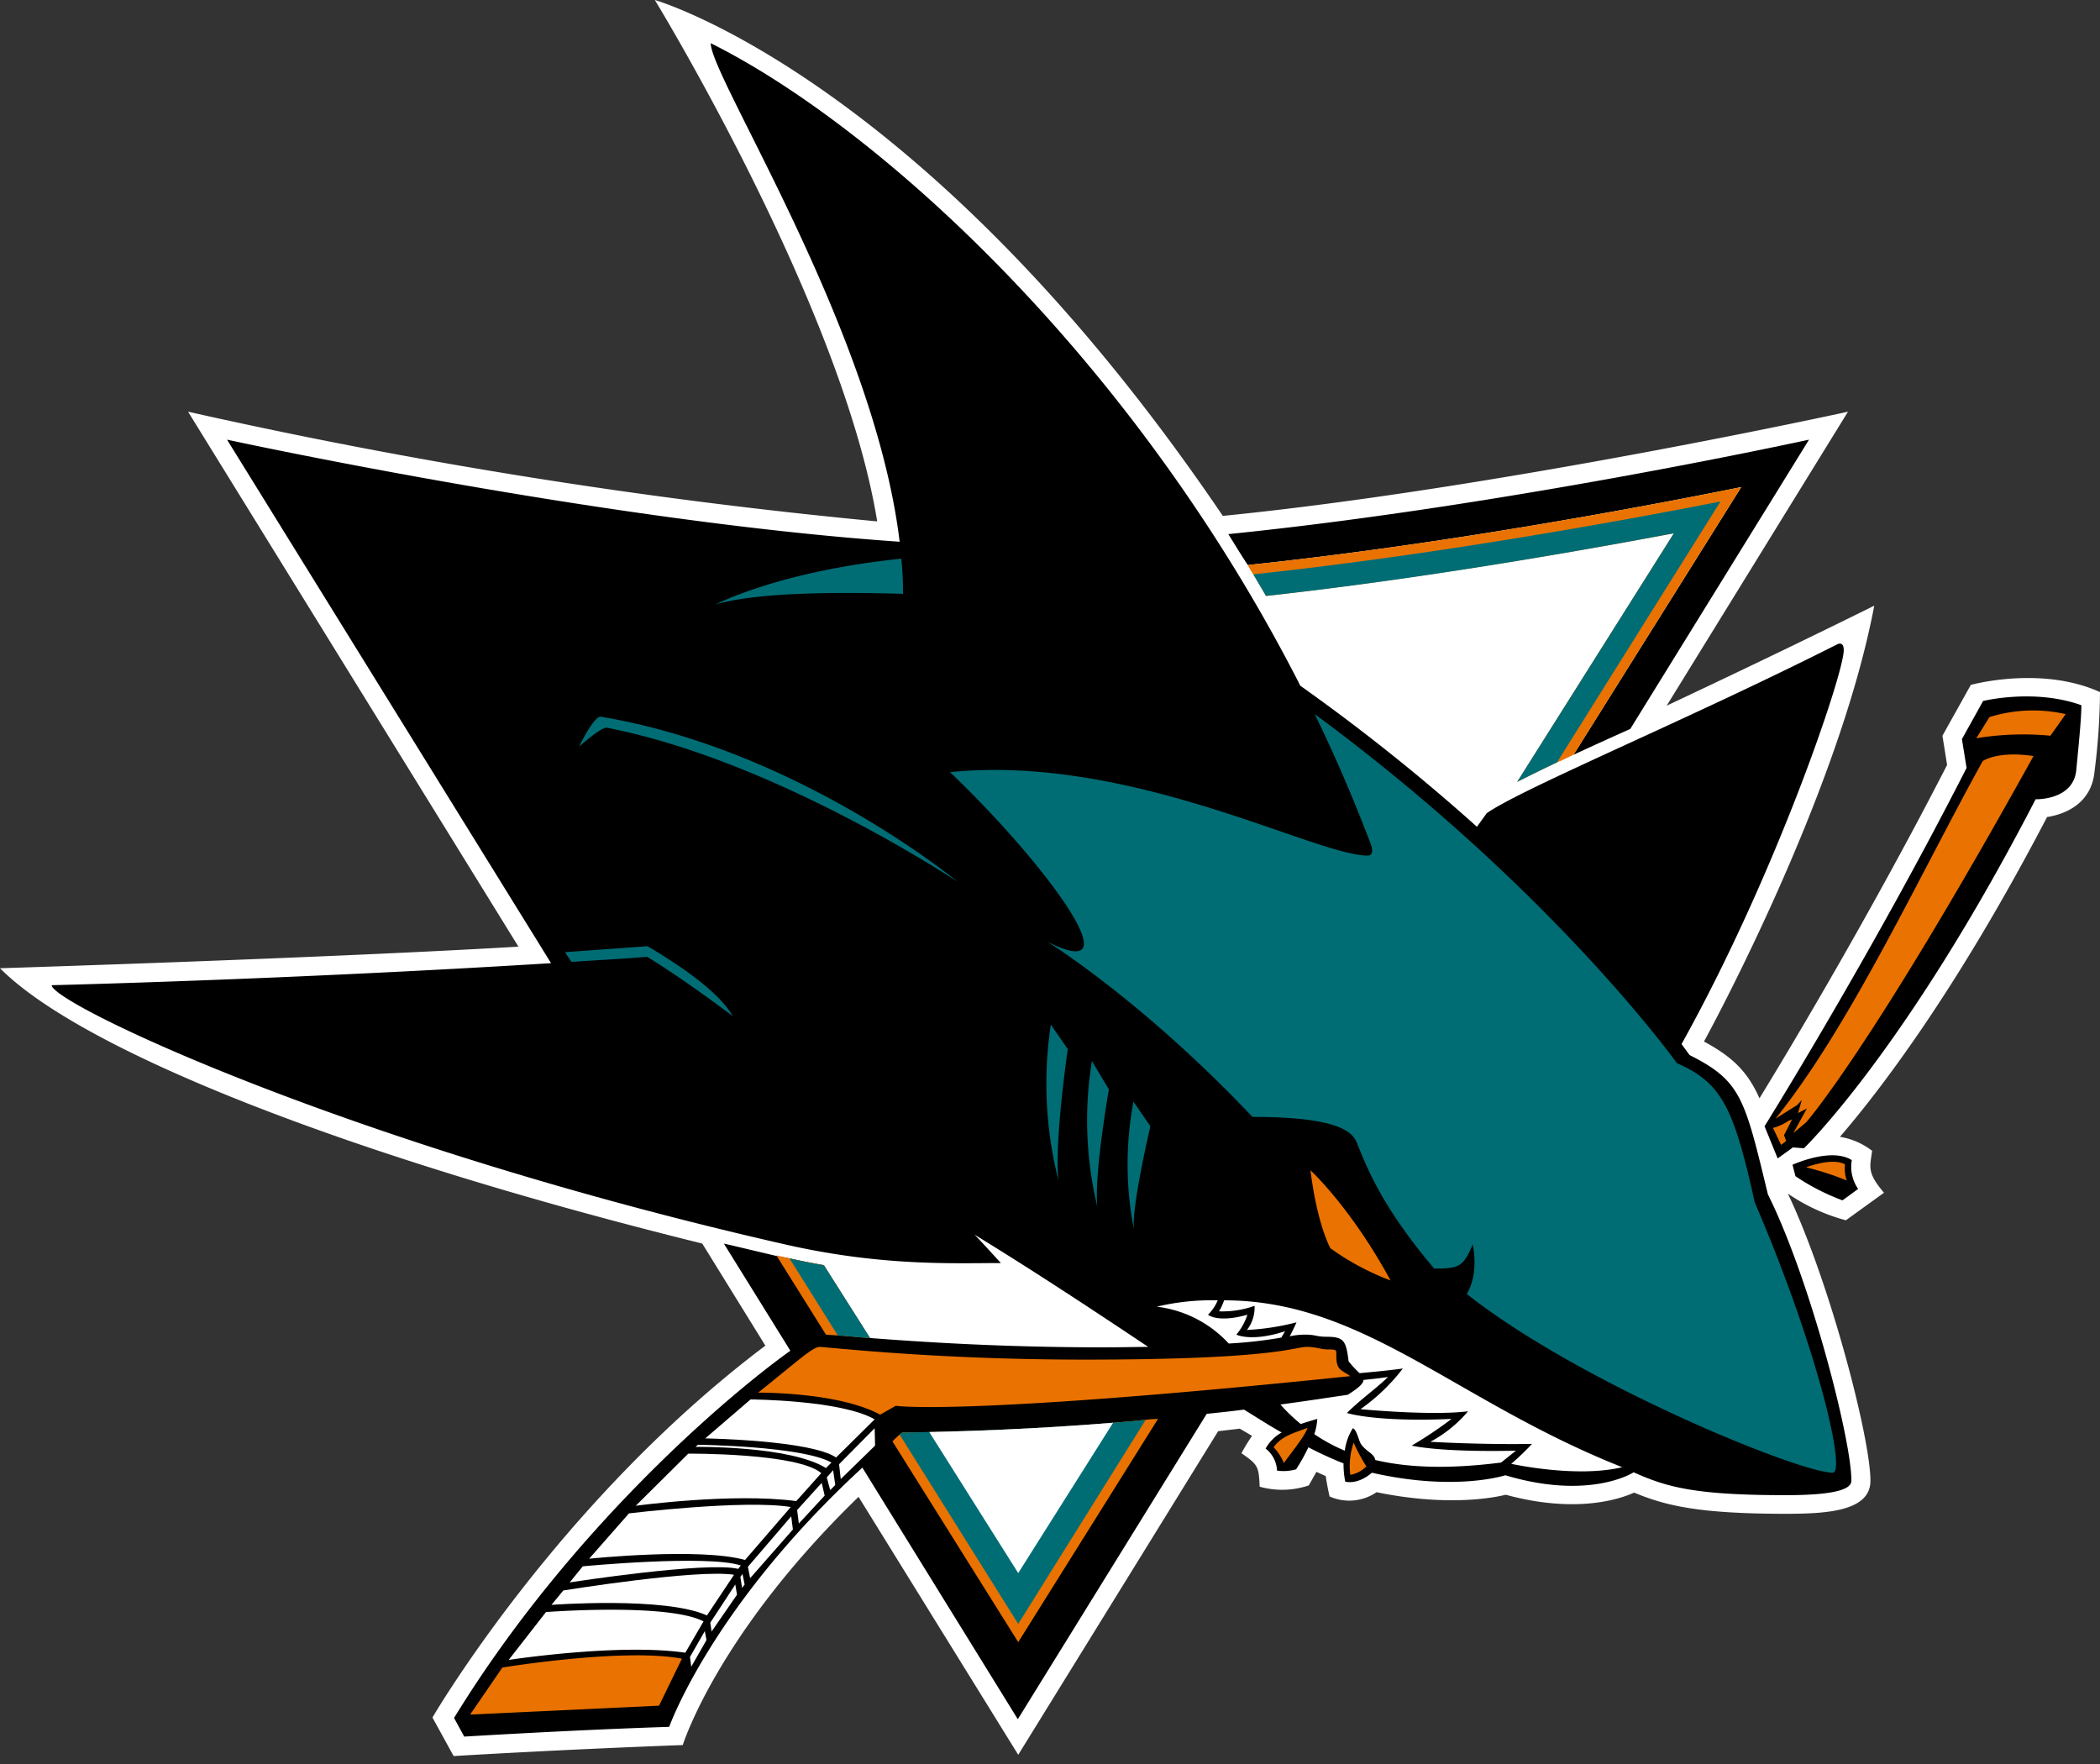
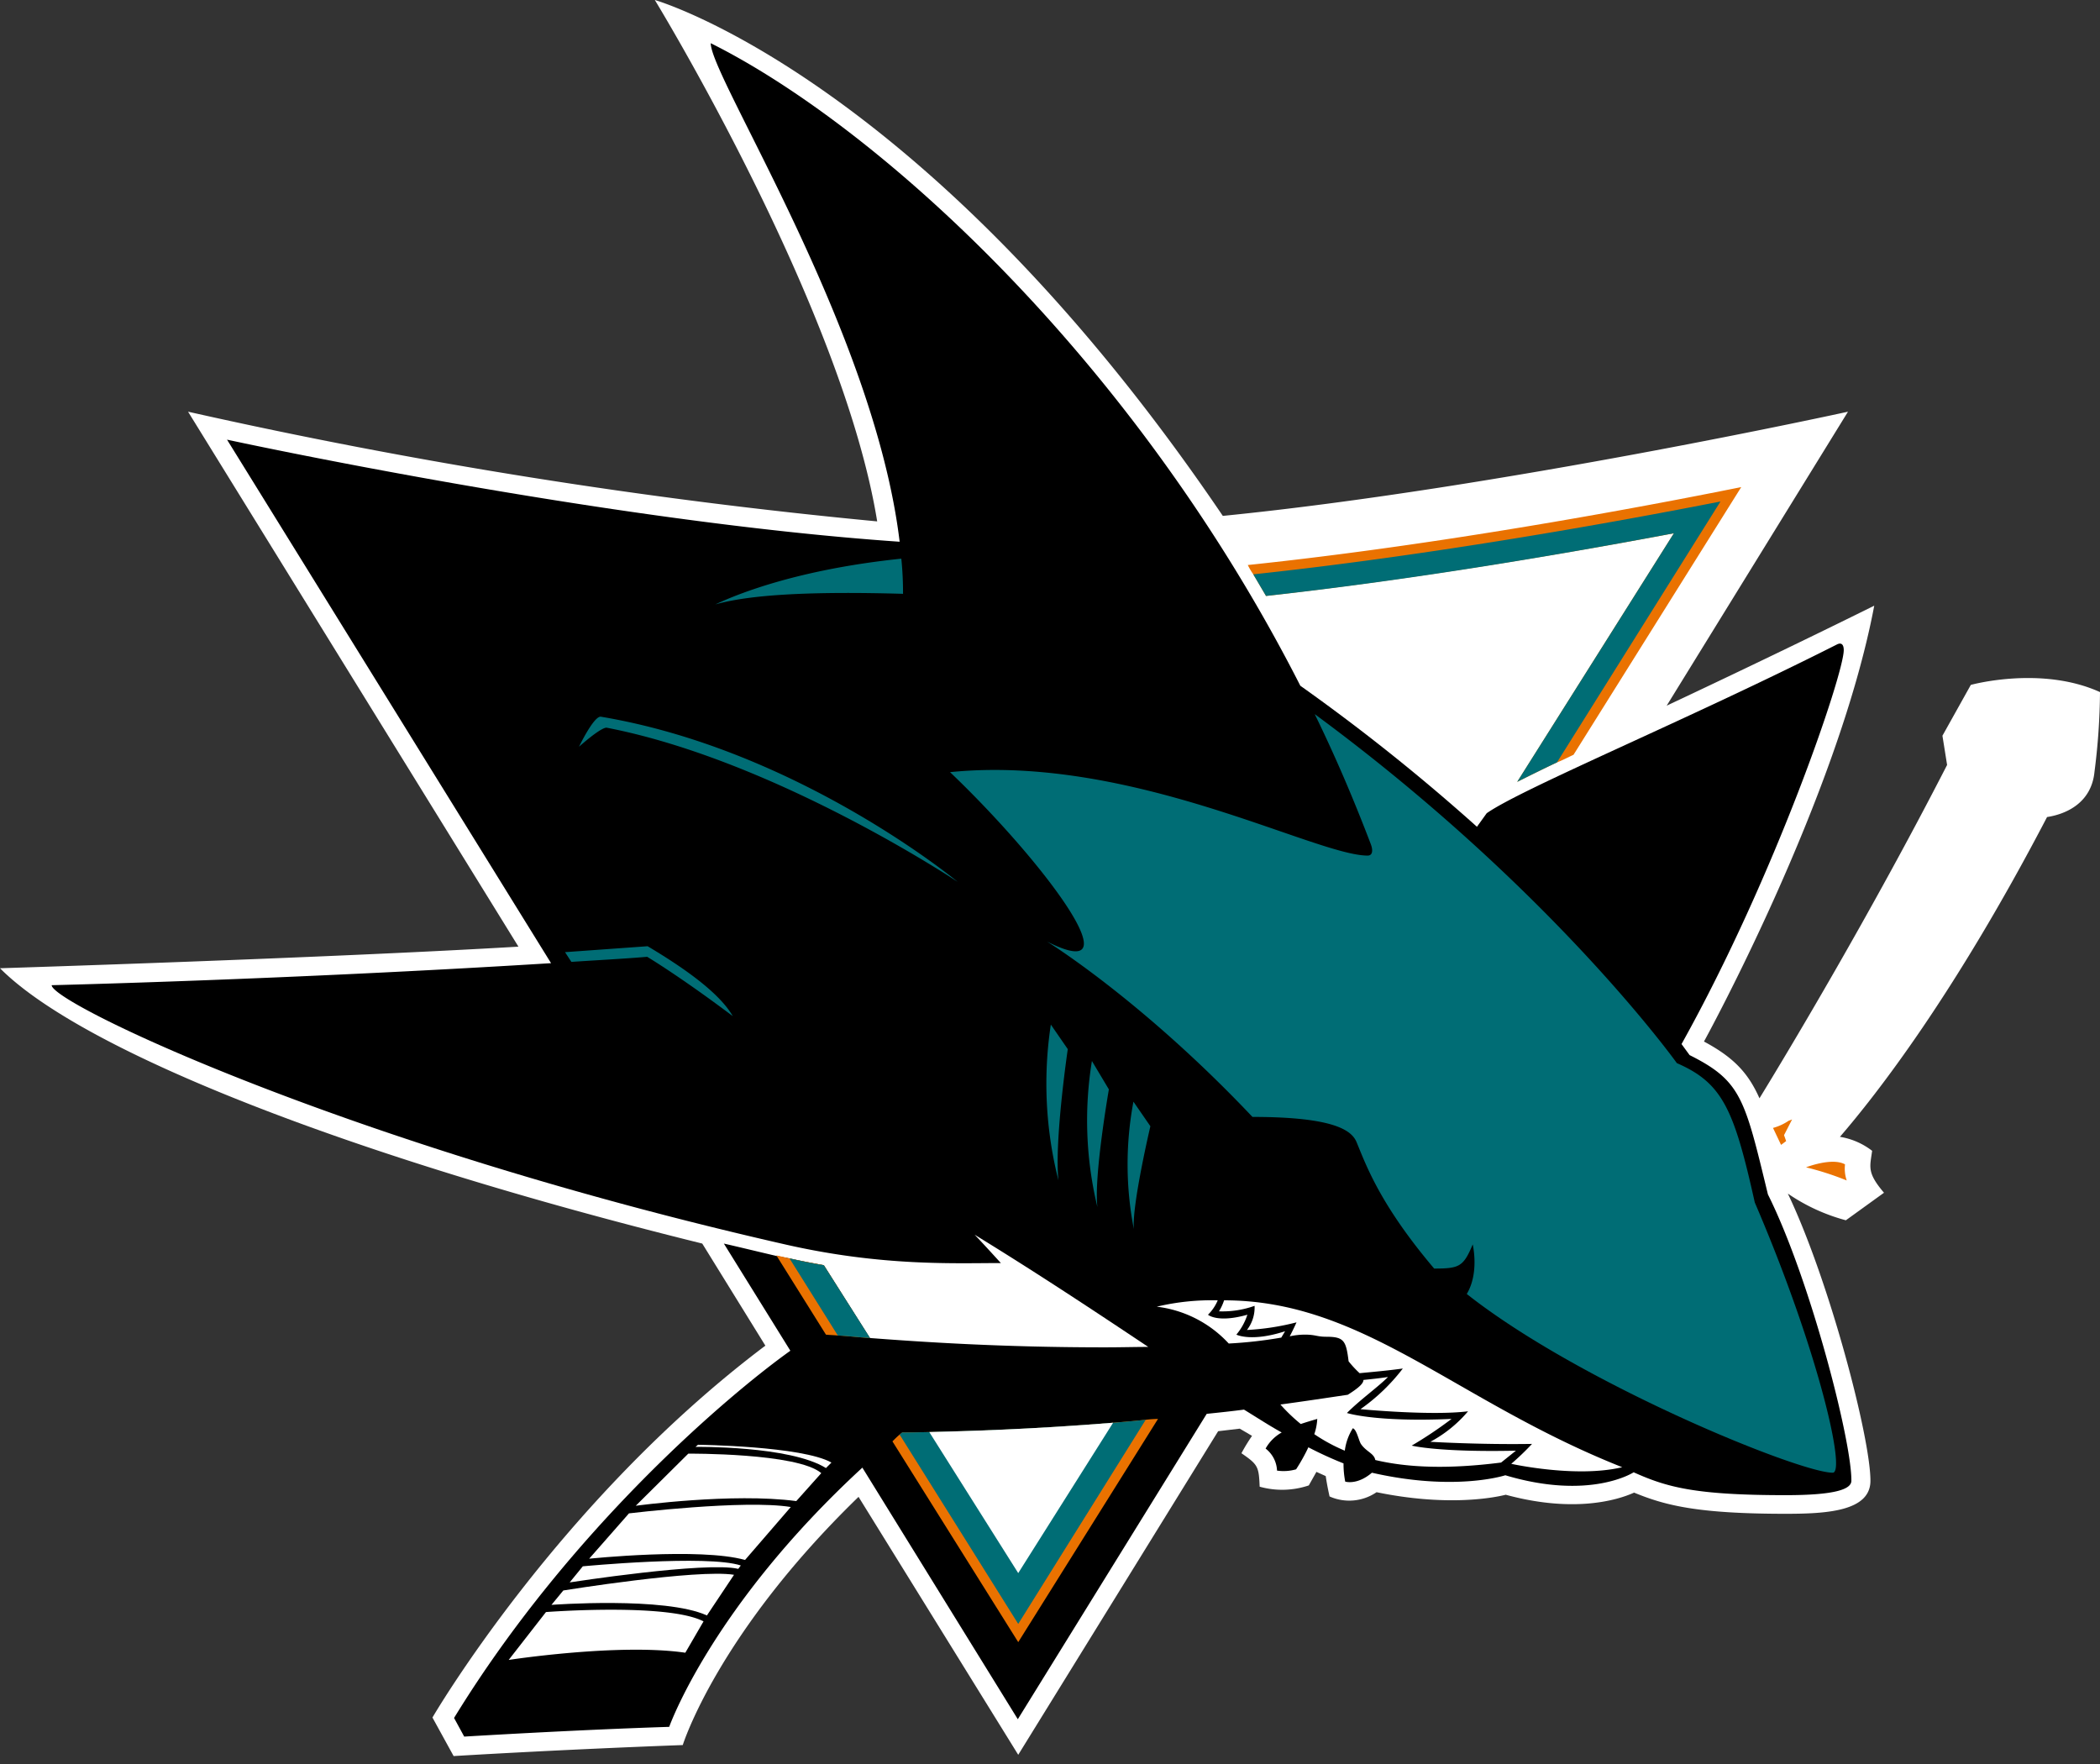
<svg xmlns="http://www.w3.org/2000/svg" width="263.576" height="221.409" viewBox="0 0 263.576 221.409">
  <rect x="0" y="0" width="263.576" height="221.409" fill="#333333" stroke="none" />
  <path fill="#fff" d="m247.362 85.963-3.562 6.38.585 3.667c-9.516 18.554-19.83 35.778-23.55 41.839-1.436-3.243-3.297-5.157-6.965-7.124 0 0 16.8-30.515 21.371-54.704-12.759 6.327-26.05 12.547-26.05 12.547l22.754-36.895s-43.805 9.623-78.467 13.078C116.158 9.675 82.188 0 82.188 0s23.55 38.49 27.91 65.442a693 693 0 0 1-86.494-13.769l41.466 67.144C40.828 120.252 0 121.527 0 121.527c10.367 10.42 43.859 23.605 88.142 34.556l7.921 12.812c-26.049 19.617-41.785 46.676-41.785 46.676l2.658 4.838s12.919-.797 28.76-1.382c0 0 4.307-13.929 22.063-31.153l20.042 32.375 25.092-40.615 2.712-.32 1.541.905a22 22 0 0 0-1.329 2.18c2.074 1.435 2.18 1.647 2.286 4.199a10.47 10.47 0 0 0 6.167-.16l.957-1.7 1.17.53c.16 1.17.478 2.553.478 2.553a6.07 6.07 0 0 0 5.901-.532c8.506 1.754 14.3.798 16.214.32 8.4 2.285 13.876.743 16.108-.267 3.881 1.595 7.922 2.658 19.032 2.658 5.157 0 10.633-.319 10.633-4.146 0-5.423-5.157-25.146-10.367-36.044a23.7 23.7 0 0 0 7.283 3.35l4.785-3.456c-2.18-2.552-1.754-3.243-1.489-5.263a8.94 8.94 0 0 0-4.04-1.755c4.625-5.369 14.354-17.809 25.996-40.137 2.446-.372 5.582-1.807 5.954-5.688a82 82 0 0 0 .691-9.995c-7.39-3.349-16.214-.903-16.214-.903" />
-   <path d="m218.548 61.136-21.052 33.598a464 464 0 0 1 7.124-3.242l22.434-36.31s-38.117 8.346-72.885 11.855c.798 1.276 1.595 2.605 2.446 3.88 23.87-2.498 48.75-7.123 61.933-9.78" />
  <path d="M221.897 149.916c-2.923-12.067-3.349-14.247-9.834-17.49l-1.01-1.382c11.801-21.159 20.36-46.464 20.36-49.44 0-.745-.319-.958-.797-.745-18.82 9.516-39.446 18.022-44.018 21.212l-1.223 1.7a249 249 0 0 0-22.168-17.702c-21-41.254-53.215-70.28-74.001-80.646 0 4.306 20.52 35.99 23.71 62.571-37.214-2.552-84.421-12.812-84.421-12.812l40.669 65.708c-33.386 2.073-62.678 2.764-62.678 2.764 0 2.286 37.266 20.096 92.289 32.589 12.014 2.71 20.999 2.286 26.846 2.286-1.116-1.223-2.18-2.393-3.296-3.562 7.975 4.89 15.258 9.728 21.797 14.088-1.648 0-3.456.053-5.423.053-13.184 0-23.178-.691-29.505-1.17l-5.794-9.144c-1.436-.265-2.871-.531-4.306-.85-.585-.107-1.117-.213-1.702-.32-2.498-.584-4.89-1.169-6.538-1.54l8.346 13.449c-7.815 5.582-27.75 22.487-42.21 46.091l1.275 2.34s13.982-.851 25.73-1.223c0 0 5.317-15.098 24.243-32.535l19.51 31.578 23.71-38.33c1.542-.16 3.083-.319 4.678-.531 1.648 1.01 3.19 2.02 4.732 2.87a5.27 5.27 0 0 0-2.02 2.02 3.68 3.68 0 0 1 1.435 2.765 5.7 5.7 0 0 0 2.392-.16 23 23 0 0 0 1.542-2.764 47 47 0 0 0 4.412 2.02 11.6 11.6 0 0 0 .213 2.286s1.488.479 3.35-1.116c10.472 2.392 16.745.319 16.745.319 10.686 3.19 16.108-.372 16.108-.372 4.147 1.86 7.655 2.87 19.085 2.87 6.22 0 8.24-.744 8.24-1.807.053-4.997-5.21-25.412-10.473-35.938" />
-   <path d="m248.904 87.983-2.658 4.784.584 3.615c-12.014 23.604-25.358 44.975-25.358 44.975l1.648 4.04 1.914-1.382 1.382.107s12.76-12.228 29.08-43.806c0 0 4.731.16 5.103-3.668.372-3.88.638-6.539.638-8.134-5.9-2.126-12.333-.531-12.333-.531m-23.923 58.212.372 1.435a28 28 0 0 0 5.901 3.03l1.967-1.435a4.86 4.86 0 0 1-.797-3.615c-2.605-1.648-7.443.585-7.443.585" />
  <path fill="#fff" d="M177.188 181.441a51 51 0 0 0 4.998-3.349c-9.57.425-13.131-.744-13.131-.744 1.7-1.701 3.827-3.19 5.156-4.519-1.01.16-2.073.266-3.083.372 0 .426-.532.957-1.967 1.86-2.87.426-5.688.851-8.453 1.224a22 22 0 0 0 2.552 2.445q.957-.319 2.073-.638a7 7 0 0 1-.372 1.914 21.7 21.7 0 0 0 3.828 2.073 6.9 6.9 0 0 1 1.01-2.817c.478.16.744 1.541 1.01 1.967.691 1.01 1.648 1.17 1.807 2.02 4.04.957 9.091 1.17 15.79.319l1.86-1.489c-9.782.213-13.078-.638-13.078-.638m-15.895-14.353c-4.253 1.382-6.114.425-6.114.425a7.5 7.5 0 0 0 1.383-2.499c-3.775 1.064-4.944 0-4.944 0a5.5 5.5 0 0 0 1.222-1.807 29.9 29.9 0 0 0-7.655.797 14.66 14.66 0 0 1 9.037 4.625 55 55 0 0 0 6.593-.744Z" />
  <path fill="#fff" d="m68.526 202.334-4.679 6.007s13.822-2.126 22.169-.904l2.286-3.934c-4.519-2.339-19.776-1.17-19.776-1.17M153 164.589a12 12 0 0 0 4.465-.691 4.62 4.62 0 0 1-.957 3.03 31.3 31.3 0 0 0 6.22-.957s-.372.85-.85 1.755a8.8 8.8 0 0 1 1.914-.213c1.329 0 1.488.266 2.658.266 2.232 0 2.498.478 2.817 3.083a13 13 0 0 0 1.382 1.489c1.648-.16 3.51-.32 5.423-.585a24.3 24.3 0 0 1-5.316 5.103s8.878.851 13.503.266a16.2 16.2 0 0 1-4.732 3.828s6.114.372 12.76.266a33 33 0 0 1-2.606 2.498s8.134 1.808 13.929.426c-20.946-8.294-32.429-20.946-49.972-20.946a6.5 6.5 0 0 1-.638 1.382" />
  <path fill="#fff" d="m86.388 182.451-6.592 6.54s12.12-1.649 20.148-.586l3.137-3.508c-2.977-2.552-16.693-2.446-16.693-2.446m-7.443 7.496-4.997 5.689s13.875-1.436 19.564.159l5.741-6.645c-5.795-.957-20.308.797-20.308.797m-5.794 6.645-1.648 2.02s17.118-2.658 21.158-1.7l.32-.426c-4.254-1.382-19.83.106-19.83.106m-2.446 3.03-1.488 1.808s14.3-1.063 19.51 1.33l3.402-5.104c-4.625-.745-21.424 1.967-21.424 1.967" />
  <path fill="#fff" d="m87.61 181.335-.318.266s11.855-.16 16.374 2.658l.69-.691c-3.668-2.074-16.745-2.233-16.745-2.233" />
-   <path fill="#fff" d="m105.314 183.78.212 1.861 4.306-4.2-.053-2.18Zm-1.542 1.648.425 1.595.638-.638-.266-1.86Zm-3.721 4.094.212 1.701 3.243-3.509-.372-1.595Zm-6.167 7.177.266 1.382 5.369-6.114-.213-1.648-5.475 6.38Zm-.957 1.222.213 1.383.319-.426-.266-1.329Zm-3.775 5.742.16 1.116 3.19-4.625-.213-1.276Zm-2.551 4.306.16 1.223 1.913-3.35-.213-1.116Zm7.602-32.322-5.689 4.89s13.185.213 16.427 2.393l4.838-4.785c-4.253-2.445-15.576-2.498-15.576-2.498" />
-   <path fill="#ea7200" d="m249.701 90.003-1.648 2.658a36 36 0 0 1 9.303-.319l1.914-2.711a18.45 18.45 0 0 0-9.569.372m-.85 5.529c-7.922 14.3-16.587 33.173-25.997 44.868l2.712-1.7.584-.639-.478 1.648 1.116-.585-1.7 3.084 1.594-1.33s8.08-9.037 28.548-45.984c-4.572-.691-6.38.638-6.38.638M85.59 208.182c-7.39-1.383-22.541 1.116-22.541 1.116l-4.04 5.901 23.71-1.116Zm24.88-30.622 1.966-1.116s8.187 1.33 57.043-3.721c-1.17-.85-1.754-.691-1.754-2.605 0-.638.106-.744-.957-.744s-1.489-.32-2.765-.32c-1.595 0-3.88 1.595-27.857 1.595-19.032 0-32.375-1.594-33.279-1.594-.85 0-2.605 1.648-7.708 5.741 0 0 10.047-.106 15.31 2.764m54.012-30.674c.85 6.858 2.498 9.782 2.498 9.782a32.2 32.2 0 0 0 7.55 4.04c-4.998-9.197-10.048-13.822-10.048-13.822m4.997 38.223a3.66 3.66 0 0 0 2.02-1.063 21 21 0 0 1-1.595-2.977 8.9 8.9 0 0 0-.425 4.04m-8.347-1.488c1.648-2.18 2.712-3.562 2.978-4.413-1.436.585-3.243.957-4.253 2.446a6 6 0 0 1 1.275 1.967" />
  <path fill="#ea7200" d="M103.4 158.794c-1.436-.265-2.871-.531-4.306-.85-.532-.107-1.117-.266-1.648-.372l6.22 9.94c.425.054.903.054 1.435.107 1.116.053 2.499.213 4.04.32Zm92.023-63.103c.69-.266 1.382-.638 2.073-.957l21.052-33.598c-13.184 2.658-38.064 7.283-61.933 9.782a8.5 8.5 0 0 0 .69 1.17l1.596 2.71c18.447-2.073 37.372-5.262 51.195-7.867l-19.67 31.206c1.488-.745 3.19-1.595 4.997-2.446m-51.62 82.507c-1.436.16-2.765.266-4.094.373a375 375 0 0 1-23.072 1.17c-2.18.052-3.35.052-3.35.052-.159.053-.212.16-.371.266-.32.266-.585.532-.904.85l15.789 25.2 17.543-28.017a15 15 0 0 0-1.541.106m87.77-32.056c-1.648-.904-4.891.372-4.891.372a37 37 0 0 1 5.104 1.648 4.6 4.6 0 0 1-.213-2.02m-7.07-5.476a6.6 6.6 0 0 1-1.968.904l1.01 2.126.638-.478-.265-.744 1.01-1.967Z" />
  <path fill="#006d75" d="M120.199 110.683S100.21 94.096 75.383 89.95c-.903 0-2.71 3.774-2.71 3.774s2.657-2.392 3.455-2.392c21.211 4.093 44.07 19.35 44.07 19.35m11.695 17.915a49.4 49.4 0 0 0 .957 19.564c-.531-4.944 1.17-16.48 1.17-16.48Zm5.157 4.572a46.3 46.3 0 0 0 .691 18.341c-.478-3.774 1.436-14.779 1.436-14.779Zm5.21 5.104a42.5 42.5 0 0 0 .053 16.002c-.266-2.977 2.074-12.919 2.074-12.919Zm-61.03-18.181s4.094 2.445 10.739 7.442c-1.648-2.87-5.954-5.954-10.686-8.771l-10.366.744.797 1.222c3.137-.212 6.327-.372 9.516-.637m129.237 13.343s-15.577-21.796-45.454-43.805c2.552 5.21 4.891 10.685 7.018 16.267.319.798.265 1.489-.372 1.489-6.593 0-29.718-12.759-52.418-10.473 11.802 11.27 23.55 27.006 12.174 21.265 0 0 11.855 7.283 25.784 22.009 10.42 0 12.493 1.754 13.077 3.19 1.17 2.817 2.924 7.814 9.729 15.842 3.136 0 3.668-.213 4.838-3.03 0 0 .85 3.561-.745 6.22 14.195 11.217 41.732 22.434 45.932 22.434 1.701 0-1.807-15.364-9.782-33.918-2.605-11.695-4.04-14.991-9.781-17.49M113.34 74.533a41 41 0 0 0-.213-4.413c-12.812 1.33-20.414 4.36-23.338 5.742 4.466-1.276 12.44-1.648 23.551-1.33m96.755-7.602-19.67 31.206c1.488-.745 3.19-1.595 4.997-2.446l20.52-32.747c-12.971 2.551-36.203 6.751-58.637 9.143L158.9 74.8c18.447-2.02 37.372-5.263 51.195-7.868M105.154 167.619c1.116.053 2.446.213 4.04.32l-5.794-9.145c-1.436-.212-2.871-.531-4.306-.85Zm34.555 10.952c-10.473.85-18.766 1.063-23.072 1.17-2.18.052-3.402.052-3.402.052-.107.053-.16.16-.32.266l14.886 23.763 16.002-25.624c-1.382.16-2.765.266-4.094.373" />
  <path fill="#fff" d="m127.801 197.443 11.908-18.872c-10.473.85-18.766 1.063-23.072 1.17Z" />
</svg>